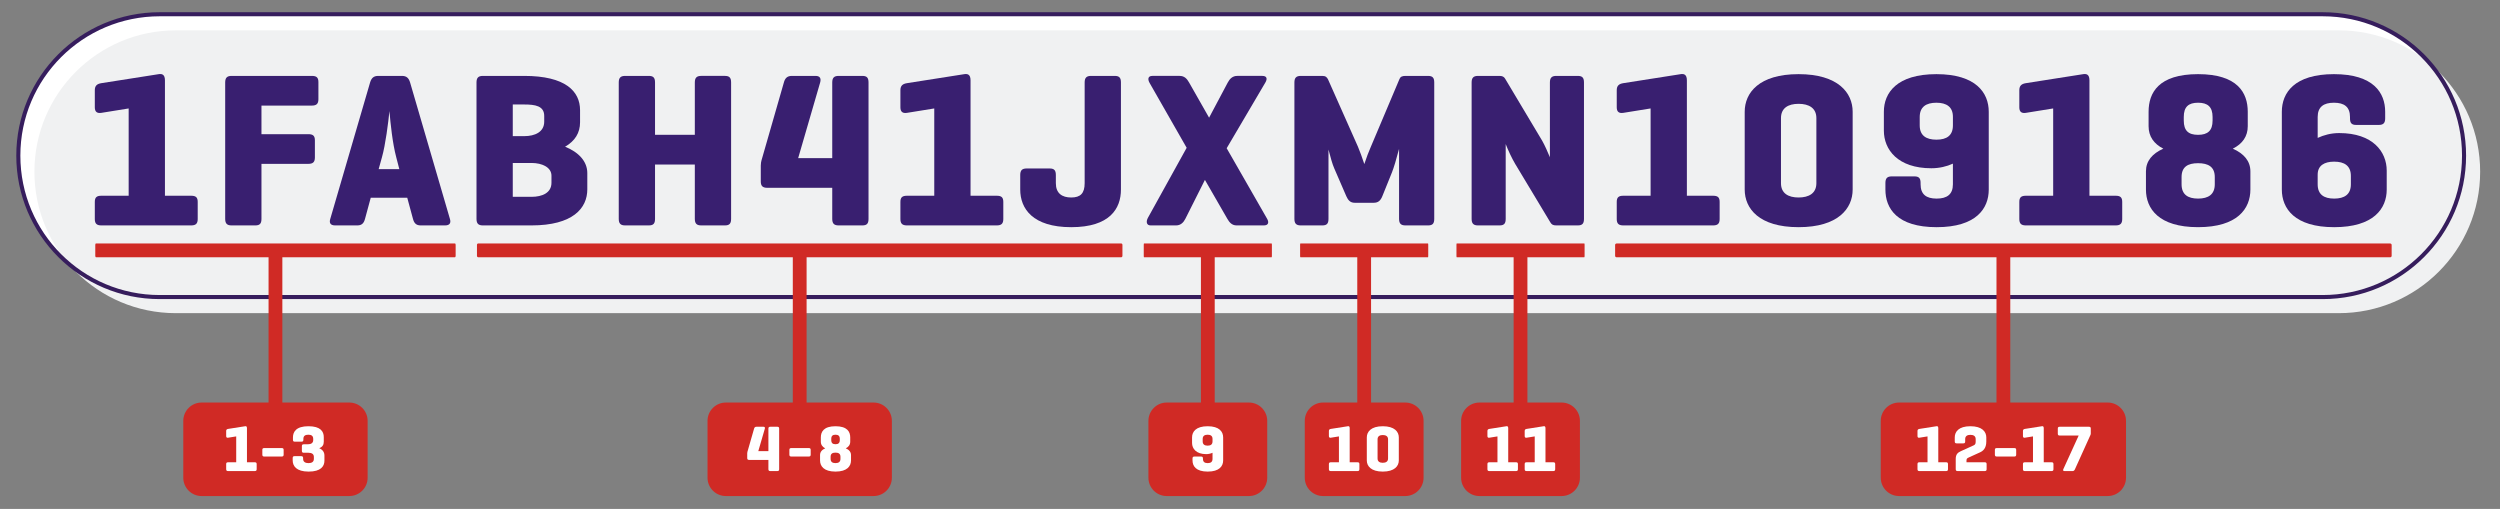
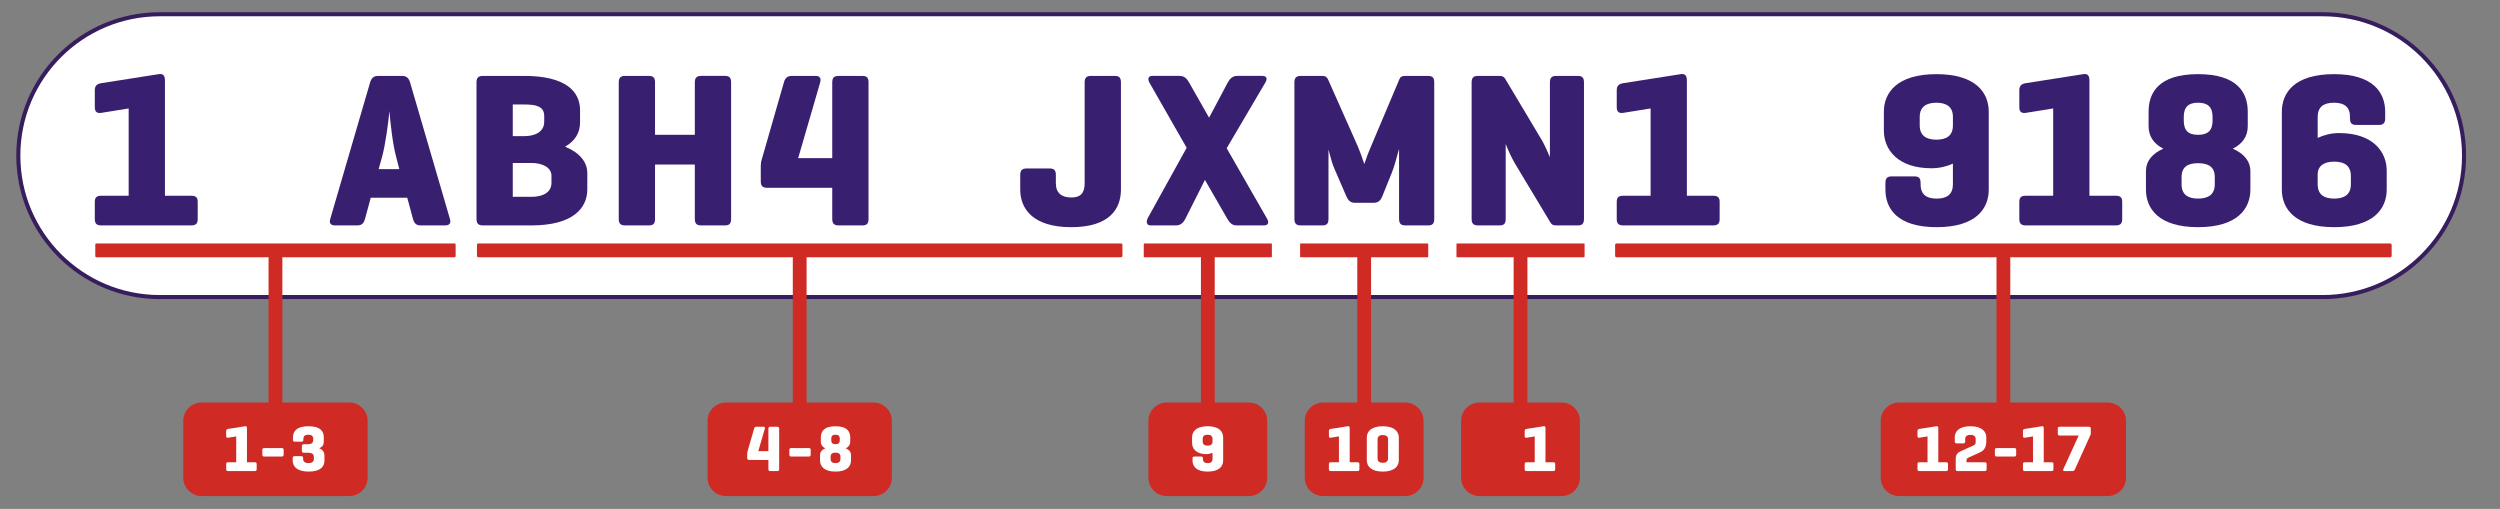
<svg xmlns="http://www.w3.org/2000/svg" width="614" height="125" viewBox="0 0 614 125" fill="none">
  <rect x="0" y="0" width="614" height="125" fill="#808080" stroke="none" />
  <g clip-path="url(#clip0_10413_5153)">
    <path d="M345.13 98.864H324.951C322.466 98.864 320.451 100.879 320.451 103.364V117.329C320.451 119.815 322.466 121.829 324.951 121.829H345.13C347.615 121.829 349.63 119.815 349.63 117.329V103.364C349.63 100.879 347.615 98.864 345.13 98.864Z" fill="#D02A25" />
    <path d="M306.731 98.864H286.552C284.066 98.864 282.052 100.879 282.052 103.364V117.329C282.052 119.815 284.066 121.829 286.552 121.829H306.731C309.216 121.829 311.231 119.815 311.231 117.329V103.364C311.231 100.879 309.216 98.864 306.731 98.864Z" fill="#D02A25" />
    <path d="M517.648 98.864H466.413C463.928 98.864 461.913 100.879 461.913 103.364V117.329C461.913 119.815 463.928 121.829 466.413 121.829H517.648C520.133 121.829 522.148 119.815 522.148 117.329V103.364C522.148 100.879 520.133 98.864 517.648 98.864Z" fill="#D02A25" />
    <path d="M214.543 98.864H178.268C175.783 98.864 173.768 100.879 173.768 103.364V117.329C173.768 119.815 175.783 121.829 178.268 121.829H214.543C217.028 121.829 219.043 119.815 219.043 117.329V103.364C219.043 100.879 217.028 98.864 214.543 98.864Z" fill="#D02A25" />
    <path d="M85.79 98.864H49.515C47.03 98.864 45.015 100.879 45.015 103.364V117.329C45.015 119.815 47.03 121.829 49.515 121.829H85.79C88.275 121.829 90.29 119.815 90.29 117.329V103.364C90.29 100.879 88.275 98.864 85.79 98.864Z" fill="#D02A25" />
    <path d="M570.443 3.5H39.229C20.049 3.5 4.5 19.049 4.5 38.229V38.23C4.5 57.41 20.049 72.959 39.229 72.959H570.443C589.623 72.959 605.172 57.41 605.172 38.23V38.229C605.172 19.049 589.623 3.5 570.443 3.5Z" fill="white" />
-     <path d="M574.396 7.453H43.182C24.002 7.453 8.453 23.002 8.453 42.182V42.183C8.453 61.363 24.002 76.912 43.182 76.912H574.396C593.576 76.912 609.125 61.363 609.125 42.183V42.182C609.125 23.002 593.576 7.453 574.396 7.453Z" fill="#F0F1F2" />
    <path d="M570.443 3.5H39.229C20.049 3.5 4.5 19.049 4.5 38.229V38.23C4.5 57.41 20.049 72.959 39.229 72.959H570.443C589.623 72.959 605.172 57.41 605.172 38.23V38.229C605.172 19.049 589.623 3.5 570.443 3.5Z" stroke="#361D5D" stroke-miterlimit="10" stroke-linecap="round" />
    <path d="M38.998 18.21C39.7 18.102 40.51 18.21 40.51 19.722V48.073H46.937C48.071 48.073 48.557 48.451 48.557 49.585V53.797C48.557 54.932 48.071 55.363 46.937 55.363H24.904C23.77 55.363 23.285 54.931 23.285 53.797V49.585C23.285 48.451 23.77 48.073 24.904 48.073H31.6V26.635L24.904 27.715C23.879 27.877 23.285 27.499 23.285 26.365V22.152C23.285 21.018 23.879 20.587 24.904 20.424L38.998 18.21Z" fill="#391F70" />
-     <path d="M76.582 18.642C77.716 18.642 78.202 19.02 78.202 20.154V24.367C78.202 25.501 77.716 25.932 76.582 25.932H64.216V32.953H75.718C76.852 32.953 77.338 33.331 77.338 34.465V38.677C77.338 39.811 76.852 40.243 75.718 40.243H64.216V53.743C64.216 54.877 63.838 55.363 62.703 55.363H56.871C55.737 55.363 55.306 54.877 55.306 53.743V20.262C55.306 19.128 55.738 18.642 56.871 18.642H76.582Z" fill="#391F70" />
    <path d="M98.723 18.642C99.857 18.642 100.397 19.182 100.721 20.262L110.495 53.742C110.819 54.768 110.44 55.362 109.307 55.362H103.313C102.179 55.362 101.693 54.768 101.423 53.742L100.019 48.558H91.055L89.651 53.742C89.381 54.768 88.895 55.362 87.761 55.362H82.307C81.173 55.362 80.794 54.768 81.119 53.742L90.893 20.262C91.217 19.182 91.757 18.642 92.891 18.642H98.723ZM97.318 38.622C96.4 35.166 95.915 30.414 95.644 27.282C95.374 30.036 94.672 35.597 93.808 38.622L92.998 41.538H98.073L97.318 38.622Z" fill="#391F70" />
    <path d="M118.593 55.362C117.459 55.362 117.028 54.876 117.028 53.742V20.262C117.028 19.128 117.46 18.642 118.593 18.642H128.745C138.897 18.642 142.462 22.422 142.462 27.066V30.037C142.462 32.629 141.22 34.627 138.789 36.031C142.138 37.381 144.243 39.649 144.243 42.51V46.506C144.243 51.151 140.68 55.362 130.527 55.362H118.593ZM125.937 25.662V33.437H128.745C131.391 33.437 133.659 32.412 133.659 29.874V28.47C133.659 25.986 131.391 25.662 128.745 25.662H125.937ZM125.937 40.026V48.341H130.527C133.173 48.341 135.441 47.369 135.441 44.885V43.157C135.441 41.105 133.173 40.025 130.527 40.025L125.937 40.026Z" fill="#391F70" />
    <path d="M160.875 33.114H170.649V20.261C170.649 19.127 171.081 18.641 172.214 18.641H178.046C179.18 18.641 179.559 19.127 179.559 20.261V53.741C179.559 54.875 179.18 55.361 178.046 55.361H172.214C171.08 55.361 170.649 54.875 170.649 53.741V40.403H160.875V53.741C160.875 54.875 160.497 55.361 159.362 55.361H153.53C152.396 55.361 151.965 54.875 151.965 53.741V20.262C151.965 19.128 152.397 18.642 153.53 18.642H159.362C160.497 18.642 160.875 19.128 160.875 20.262V33.114Z" fill="#391F70" />
    <path d="M196.029 38.838H204.399V20.262C204.399 19.128 204.831 18.642 205.965 18.642H211.797C212.931 18.642 213.309 19.128 213.309 20.262V53.742C213.309 54.876 212.931 55.362 211.797 55.362H205.965C204.83 55.362 204.399 54.876 204.399 53.742V46.128H188.468C187.334 46.128 186.848 45.696 186.848 44.563V40.674C186.848 40.134 186.956 39.649 187.01 39.432L192.519 20.262C192.789 19.236 193.329 18.642 194.462 18.642H200.294C201.429 18.642 201.698 19.29 201.429 20.262L196.029 38.838Z" fill="#391F70" />
-     <path d="M236.853 18.21C237.555 18.102 238.365 18.21 238.365 19.722V48.073H244.792C245.926 48.073 246.412 48.451 246.412 49.585V53.797C246.412 54.932 245.926 55.363 244.792 55.363H222.759C221.625 55.363 221.14 54.931 221.14 53.797V49.585C221.14 48.451 221.625 48.073 222.759 48.073H229.455V26.635L222.759 27.715C221.734 27.877 221.14 27.499 221.14 26.365V22.152C221.14 21.018 221.734 20.587 222.759 20.424L236.854 18.21H236.853Z" fill="#391F70" />
    <path d="M259.317 44.994C259.317 47.478 260.829 48.504 263.096 48.504C265.363 48.504 266.391 47.479 266.391 44.994V20.262C266.391 19.128 266.823 18.642 267.956 18.642H273.788C274.922 18.642 275.301 19.128 275.301 20.262V46.561C275.301 51.205 272.601 55.794 263.096 55.794C253.591 55.794 250.569 51.204 250.569 46.561V42.997C250.569 41.863 251.001 41.377 252.134 41.377H257.804C258.939 41.377 259.317 41.863 259.317 42.997V44.994Z" fill="#391F70" />
    <path d="M311.211 53.742C311.696 54.606 311.534 55.362 310.4 55.362H303.704C302.57 55.362 301.923 54.606 301.436 53.742L295.928 44.184L291.121 53.742C290.689 54.606 289.987 55.362 288.853 55.362H282.588C281.508 55.362 281.454 54.336 281.941 53.472L291.445 36.299L282.373 20.423C281.833 19.505 281.887 18.641 283.021 18.641H289.716C290.851 18.641 291.498 19.289 292.038 20.261L296.952 28.902L301.543 20.261C302.028 19.343 302.731 18.641 303.864 18.641H310.02C311.154 18.641 311.316 19.343 310.776 20.261L301.272 36.407L311.209 53.741L311.211 53.742Z" fill="#391F70" />
    <path d="M352.251 53.742C352.251 54.876 351.873 55.362 350.738 55.362H345.176C344.041 55.362 343.61 54.876 343.61 53.742V36.57C342.963 39.053 342.314 41.214 341.882 42.294L339.506 48.181C339.073 49.26 338.48 49.8 337.4 49.8H332.702C331.622 49.8 331.082 49.153 330.65 48.181L327.68 41.323C327.247 40.35 326.762 38.623 326.276 36.733V53.743C326.276 54.877 325.898 55.363 324.764 55.363H319.471C318.337 55.363 317.906 54.877 317.906 53.743V20.262C317.906 19.128 318.338 18.642 319.471 18.642H324.764C325.574 18.642 325.898 18.966 326.167 19.506L333.512 36.03C333.997 37.164 334.537 38.676 335.077 40.296C335.617 38.676 336.157 37.218 336.643 36.138L343.717 19.398C343.933 18.858 344.364 18.642 345.175 18.642H350.737C351.872 18.642 352.25 19.128 352.25 20.262V53.742H352.251Z" fill="#391F70" />
    <path d="M389.025 53.742C389.025 54.876 388.646 55.362 387.512 55.362H382.22C381.41 55.362 381.086 55.146 380.762 54.606L372.122 40.242C371.258 38.784 370.393 36.893 369.8 35.382V53.742C369.8 54.876 369.422 55.362 368.288 55.362H362.995C361.861 55.362 361.43 54.876 361.43 53.742V20.262C361.43 19.128 361.862 18.642 362.995 18.642H368.288C368.989 18.642 369.367 18.858 369.638 19.29L378.764 34.572C379.412 35.706 380.115 37.326 380.655 38.622V20.262C380.655 19.128 381.087 18.642 382.22 18.642H387.512C388.646 18.642 389.025 19.128 389.025 20.262V53.742Z" fill="#391F70" />
    <path d="M412.785 18.21C413.487 18.102 414.297 18.21 414.297 19.722V48.073H420.724C421.858 48.073 422.344 48.451 422.344 49.585V53.797C422.344 54.932 421.858 55.363 420.724 55.363H398.691C397.557 55.363 397.072 54.931 397.072 53.797V49.585C397.072 48.451 397.557 48.073 398.691 48.073H405.387V26.635L398.691 27.715C397.666 27.877 397.072 27.499 397.072 26.365V22.152C397.072 21.018 397.666 20.587 398.691 20.424L412.786 18.21H412.785Z" fill="#391F70" />
-     <path d="M428.499 27.444C428.499 22.799 432.009 18.21 441.728 18.21C451.447 18.21 455.012 22.8 455.012 27.444V46.56C455.012 51.204 451.449 55.793 441.728 55.793C432.007 55.793 428.499 51.203 428.499 46.56V27.444ZM446.102 29.01C446.102 26.526 444.266 25.5 441.728 25.5C439.19 25.5 437.409 26.525 437.409 29.01V44.994C437.409 47.478 439.19 48.504 441.728 48.504C444.266 48.504 446.102 47.479 446.102 44.994V29.01Z" fill="#391F70" />
    <path d="M488.437 46.561C488.437 51.205 485.359 55.794 475.639 55.794C465.919 55.794 463.057 51.204 463.057 46.561V44.941C463.057 43.806 463.489 43.321 464.622 43.321H470.184C471.318 43.321 471.696 43.806 471.696 44.941V45.264C471.696 47.748 473.1 48.775 475.638 48.775C478.176 48.775 479.634 47.749 479.634 45.264V40.189C478.122 40.89 476.286 41.323 474.342 41.323C466.079 41.323 462.678 36.733 462.678 32.089V27.445C462.678 22.8 465.864 18.211 475.584 18.211C485.304 18.211 488.436 22.801 488.436 27.445V46.561H488.437ZM475.586 25.23C473.048 25.23 471.482 26.256 471.482 28.741V30.793C471.482 33.277 473.048 34.303 475.586 34.303C478.124 34.303 479.636 33.278 479.636 30.793V28.687C479.636 26.257 478.07 25.231 475.586 25.231V25.23Z" fill="#391F70" />
    <path d="M511.657 18.21C512.359 18.102 513.169 18.21 513.169 19.722V48.073H519.596C520.73 48.073 521.216 48.451 521.216 49.585V53.797C521.216 54.932 520.73 55.363 519.596 55.363H497.563C496.429 55.363 495.944 54.931 495.944 53.797V49.585C495.944 48.451 496.429 48.073 497.563 48.073H504.259V26.635L497.563 27.715C496.538 27.877 495.944 27.499 495.944 26.365V22.152C495.944 21.018 496.538 20.587 497.563 20.424L511.657 18.21Z" fill="#391F70" />
    <path d="M527.694 27.444C527.694 22.799 530.125 18.21 539.844 18.21C549.563 18.21 552.048 22.8 552.048 27.444V31.007C552.048 33.491 550.752 35.327 548.376 36.515C551.076 37.703 552.696 39.539 552.696 42.077V46.559C552.696 51.203 549.564 55.792 539.843 55.792C530.122 55.792 527.045 51.202 527.045 46.559V42.077C527.045 39.539 528.61 37.703 531.311 36.515C528.989 35.327 527.693 33.492 527.693 31.007L527.694 27.444ZM543.949 43.482C543.949 40.998 542.383 40.08 539.845 40.08C537.307 40.08 535.795 40.998 535.795 43.482V45.263C535.795 47.747 537.307 48.774 539.845 48.774C542.383 48.774 543.949 47.748 543.949 45.263V43.482ZM543.409 28.74C543.409 26.256 542.221 25.229 539.845 25.229C537.469 25.229 536.335 26.255 536.335 28.74V29.603C536.335 32.087 537.469 33.114 539.845 33.114C542.221 33.114 543.409 32.088 543.409 29.603V28.74Z" fill="#391F70" />
    <path d="M560.418 27.444C560.418 22.799 563.496 18.21 573.216 18.21C582.936 18.21 585.798 22.8 585.798 27.444V29.063C585.798 30.198 585.366 30.683 584.233 30.683H578.671C577.537 30.683 577.159 30.198 577.159 29.063V28.74C577.159 26.256 575.755 25.229 573.217 25.229C570.679 25.229 569.221 26.255 569.221 28.74V33.87C570.734 33.168 572.515 32.682 574.513 32.682C582.776 32.682 586.177 37.273 586.177 41.916V46.561C586.177 51.205 582.991 55.794 573.272 55.794C563.553 55.794 560.419 51.204 560.419 46.561V27.445L560.418 27.444ZM577.374 43.212C577.374 40.729 575.808 39.702 573.27 39.702C570.839 39.702 569.219 40.674 569.219 42.888V45.264C569.219 47.748 570.732 48.775 573.27 48.775C575.808 48.775 577.374 47.749 577.374 45.264V43.212Z" fill="#391F70" />
    <path d="M111.741 63.18C111.832 63.18 111.906 63.021 111.906 62.825V60.147C111.906 59.951 111.832 59.792 111.741 59.792H23.566C23.475 59.792 23.401 59.951 23.401 60.147V62.825C23.401 63.021 23.475 63.18 23.566 63.18H111.741Z" fill="#D02A25" />
-     <path d="M65.958 101.795C65.958 101.837 66.117 101.871 66.313 101.871H68.991C69.187 101.871 69.346 101.837 69.346 101.795V61.068C69.346 61.026 69.187 60.992 68.991 60.992H66.313C66.117 60.992 65.958 61.026 65.958 61.068V101.795Z" fill="#D02A25" />
+     <path d="M65.958 101.795C65.958 101.837 66.117 101.871 66.313 101.871H68.991C69.187 101.871 69.346 101.837 69.346 101.795V61.068C69.346 61.026 69.187 60.992 68.991 60.992C66.117 60.992 65.958 61.026 65.958 61.068V101.795Z" fill="#D02A25" />
    <path d="M312.317 63.178C312.349 63.178 312.376 63.019 312.376 62.823V60.145C312.376 59.949 312.35 59.79 312.317 59.79H280.965C280.933 59.79 280.906 59.949 280.906 60.145V62.823C280.906 63.019 280.932 63.178 280.965 63.178H312.317Z" fill="#D02A25" />
    <path d="M350.717 63.178C350.749 63.178 350.776 63.019 350.776 62.823V60.145C350.776 59.949 350.75 59.79 350.717 59.79H319.365C319.333 59.79 319.306 59.949 319.306 60.145V62.823C319.306 63.019 319.332 63.178 319.365 63.178H350.717Z" fill="#D02A25" />
    <path d="M389.117 63.178C389.149 63.178 389.176 63.019 389.176 62.823V60.145C389.176 59.949 389.15 59.79 389.117 59.79H357.765C357.733 59.79 357.706 59.949 357.706 60.145V62.823C357.706 63.019 357.732 63.178 357.765 63.178H389.117Z" fill="#D02A25" />
    <path d="M397.029 59.803H587.035C587.231 59.803 587.39 59.962 587.39 60.158V62.835C587.39 63.031 587.231 63.191 587.034 63.191H397.028C396.832 63.191 396.673 63.032 396.673 62.836V60.159C396.673 59.963 396.832 59.803 397.029 59.803Z" fill="#D02A25" />
    <path d="M275.375 63.182C275.538 63.182 275.671 63.023 275.671 62.827V60.149C275.671 59.953 275.539 59.794 275.375 59.794H117.438C117.275 59.794 117.142 59.953 117.142 60.149V62.827C117.142 63.023 117.274 63.182 117.438 63.182H275.375Z" fill="#D02A25" />
    <path d="M60.207 104.683C60.415 104.651 60.655 104.683 60.655 105.131V113.534H62.559C62.896 113.534 63.039 113.646 63.039 113.982V115.231C63.039 115.567 62.895 115.695 62.559 115.695H56.029C55.693 115.695 55.549 115.567 55.549 115.231V113.982C55.549 113.646 55.694 113.534 56.029 113.534H58.013V107.18L56.029 107.5C55.725 107.548 55.549 107.436 55.549 107.1V105.852C55.549 105.516 55.726 105.387 56.029 105.339L60.207 104.683Z" fill="white" />
    <path d="M69.182 110.045C69.518 110.045 69.662 110.157 69.662 110.493V111.662C69.662 111.998 69.517 112.126 69.182 112.126H64.909C64.572 112.126 64.429 111.998 64.429 111.662V110.493C64.429 110.157 64.573 110.045 64.909 110.045H69.182Z" fill="white" />
    <path d="M75.597 109.116C76.382 109.116 76.926 108.812 76.926 108.076V107.804C76.926 107.068 76.51 106.764 75.726 106.764C74.942 106.764 74.509 107.068 74.509 107.804V107.996C74.509 108.332 74.381 108.476 74.045 108.476H72.396C72.06 108.476 71.948 108.331 71.948 107.996V107.42C71.948 106.043 72.749 104.683 75.758 104.683C78.736 104.683 79.52 105.98 79.52 107.356V108.477C79.52 109.261 79.2 109.773 78.4 110.078C79.312 110.478 79.68 111.102 79.68 111.902V113.151C79.68 114.527 78.784 115.824 75.807 115.824C72.797 115.824 71.885 114.464 71.885 113.087V112.511C71.885 112.175 71.997 112.032 72.333 112.032H73.981C74.317 112.032 74.445 112.176 74.445 112.511V112.703C74.445 113.439 74.99 113.743 75.774 113.743C76.558 113.743 77.086 113.439 77.086 112.703V112.223C77.086 111.487 76.542 111.199 75.757 111.199H74.621C74.284 111.199 74.141 111.071 74.141 110.735V109.566C74.141 109.23 74.285 109.118 74.621 109.118H75.597V109.116Z" fill="white" />
    <path d="M194.712 101.795C194.712 101.837 194.871 101.871 195.067 101.871H197.745C197.941 101.871 198.1 101.837 198.1 101.795V61.068C198.1 61.026 197.941 60.992 197.745 60.992H195.067C194.871 60.992 194.712 61.026 194.712 61.068V101.795Z" fill="#D02A25" />
    <path d="M186.239 110.797H188.72V105.291C188.72 104.955 188.848 104.811 189.184 104.811H190.913C191.249 104.811 191.361 104.956 191.361 105.291V115.215C191.361 115.551 191.249 115.695 190.913 115.695H189.184C188.848 115.695 188.72 115.55 188.72 115.215V112.958H183.997C183.661 112.958 183.518 112.83 183.518 112.494V111.342C183.518 111.182 183.55 111.037 183.566 110.974L185.199 105.291C185.279 104.987 185.439 104.811 185.775 104.811H187.504C187.84 104.811 187.92 105.003 187.84 105.291L186.239 110.797Z" fill="white" />
    <path d="M198.624 110.045C198.96 110.045 199.104 110.157 199.104 110.493V111.662C199.104 111.998 198.959 112.126 198.624 112.126H194.351C194.014 112.126 193.871 111.998 193.871 111.662V110.493C193.871 110.157 194.015 110.045 194.351 110.045H198.624Z" fill="white" />
    <path d="M201.597 107.42C201.597 106.043 202.318 104.683 205.199 104.683C208.08 104.683 208.817 106.043 208.817 107.42V108.477C208.817 109.213 208.432 109.757 207.728 110.11C208.529 110.462 209.008 111.006 209.008 111.758V113.086C209.008 114.463 208.08 115.823 205.198 115.823C202.316 115.823 201.405 114.463 201.405 113.086V111.758C201.405 111.006 201.869 110.461 202.67 110.11C201.982 109.757 201.597 109.214 201.597 108.477V107.42ZM206.415 112.174C206.415 111.438 205.951 111.165 205.198 111.165C204.445 111.165 203.998 111.437 203.998 112.174V112.702C203.998 113.438 204.446 113.742 205.198 113.742C205.95 113.742 206.415 113.438 206.415 112.702V112.174ZM206.255 107.804C206.255 107.068 205.903 106.764 205.198 106.764C204.493 106.764 204.158 107.068 204.158 107.804V108.061C204.158 108.797 204.494 109.101 205.198 109.101C205.902 109.101 206.255 108.797 206.255 108.061V107.804Z" fill="white" />
    <path d="M294.946 101.795C294.946 101.837 295.105 101.871 295.301 101.871H297.979C298.175 101.871 298.334 101.837 298.334 101.795V61.068C298.334 61.026 298.175 60.992 297.979 60.992H295.301C295.105 60.992 294.946 61.026 294.946 61.068V101.795Z" fill="#D02A25" />
    <path d="M300.405 113.086C300.405 114.463 299.493 115.823 296.612 115.823C293.731 115.823 292.883 114.463 292.883 113.086V112.607C292.883 112.27 293.011 112.127 293.347 112.127H294.995C295.331 112.127 295.443 112.271 295.443 112.607V112.703C295.443 113.439 295.859 113.743 296.612 113.743C297.365 113.743 297.796 113.439 297.796 112.703V111.198C297.349 111.406 296.804 111.534 296.228 111.534C293.779 111.534 292.771 110.174 292.771 108.798V107.421C292.771 106.044 293.715 104.684 296.596 104.684C299.477 104.684 300.406 106.044 300.406 107.421V113.087L300.405 113.086ZM296.596 106.764C295.844 106.764 295.379 107.068 295.379 107.804V108.412C295.379 109.148 295.844 109.453 296.596 109.453C297.348 109.453 297.796 109.148 297.796 108.412V107.788C297.796 107.067 297.332 106.764 296.596 106.764Z" fill="white" />
    <path d="M333.346 101.795C333.346 101.837 333.505 101.871 333.701 101.871H336.379C336.575 101.871 336.734 101.837 336.734 101.795V61.068C336.734 61.026 336.575 60.992 336.379 60.992H333.701C333.505 60.992 333.346 61.026 333.346 61.068V101.795Z" fill="#D02A25" />
    <path d="M331.035 104.683C331.243 104.651 331.483 104.683 331.483 105.131V113.534H333.387C333.724 113.534 333.867 113.646 333.867 113.982V115.231C333.867 115.567 333.723 115.695 333.387 115.695H326.857C326.521 115.695 326.377 115.567 326.377 115.231V113.982C326.377 113.646 326.522 113.534 326.857 113.534H328.841V107.18L326.857 107.5C326.553 107.548 326.377 107.436 326.377 107.1V105.852C326.377 105.516 326.554 105.387 326.857 105.339L331.035 104.683Z" fill="white" />
    <path d="M335.688 107.42C335.688 106.043 336.729 104.683 339.61 104.683C342.491 104.683 343.548 106.043 343.548 107.42V113.086C343.548 114.463 342.491 115.823 339.61 115.823C336.729 115.823 335.688 114.463 335.688 113.086V107.42ZM340.906 107.884C340.906 107.148 340.362 106.844 339.61 106.844C338.858 106.844 338.33 107.148 338.33 107.884V112.622C338.33 113.358 338.857 113.662 339.61 113.662C340.363 113.662 340.906 113.358 340.906 112.622V107.884Z" fill="white" />
    <path d="M490.337 101.795C490.337 101.837 490.496 101.871 490.692 101.871H493.37C493.566 101.871 493.725 101.837 493.725 101.795V61.068C493.725 61.026 493.566 60.992 493.37 60.992H490.692C490.496 60.992 490.337 61.026 490.337 61.068V101.795Z" fill="#D02A25" />
    <path d="M475.594 104.683C475.802 104.651 476.042 104.683 476.042 105.131V113.534H477.946C478.283 113.534 478.426 113.646 478.426 113.982V115.231C478.426 115.567 478.282 115.695 477.946 115.695H471.416C471.08 115.695 470.936 115.567 470.936 115.231V113.982C470.936 113.646 471.081 113.534 471.416 113.534H473.4V107.18L471.416 107.5C471.112 107.548 470.936 107.436 470.936 107.1V105.852C470.936 105.516 471.113 105.387 471.416 105.339L475.594 104.683Z" fill="white" />
    <path d="M487.434 113.534C487.77 113.534 487.913 113.646 487.913 113.982V115.231C487.913 115.567 487.769 115.695 487.434 115.695H480.807C480.471 115.695 480.327 115.567 480.327 115.231V112.702C480.327 111.582 480.84 111.149 481.576 110.813L484.713 109.388C485.001 109.26 485.226 109.068 485.226 108.539V107.835C485.226 107.099 484.681 106.795 483.929 106.795C483.177 106.795 482.649 107.099 482.649 107.835V108.411C482.649 108.747 482.537 108.891 482.201 108.891H480.553C480.216 108.891 480.088 108.746 480.088 108.411V107.419C480.088 106.042 481.049 104.682 483.93 104.682C486.811 104.682 487.835 106.042 487.835 107.419V108.443C487.835 110.124 487.003 110.78 486.282 111.1L483.577 112.332C483.081 112.556 482.97 112.668 482.97 113.132V113.532H487.436L487.434 113.534Z" fill="white" />
    <path d="M494.696 110.045C495.032 110.045 495.176 110.157 495.176 110.493V111.662C495.176 111.998 495.031 112.126 494.696 112.126H490.423C490.086 112.126 489.943 111.998 489.943 111.662V110.493C489.943 110.157 490.087 110.045 490.423 110.045H494.696Z" fill="white" />
    <path d="M501.496 104.683C501.704 104.651 501.944 104.683 501.944 105.131V113.534H503.848C504.185 113.534 504.328 113.646 504.328 113.982V115.231C504.328 115.567 504.184 115.695 503.848 115.695H497.318C496.982 115.695 496.838 115.567 496.838 115.231V113.982C496.838 113.646 496.983 113.534 497.318 113.534H499.302V107.18L497.318 107.5C497.014 107.548 496.838 107.436 496.838 107.1V105.852C496.838 105.516 497.015 105.387 497.318 105.339L501.496 104.683Z" fill="white" />
    <path d="M513.016 104.811C513.352 104.811 513.496 104.923 513.496 105.259V106.476C513.496 106.621 513.448 106.748 513.416 106.829L509.622 115.216C509.51 115.456 509.366 115.696 509.03 115.696H507.077C506.741 115.696 506.597 115.551 506.757 115.216L510.519 106.973H505.877C505.541 106.973 505.397 106.845 505.397 106.509V105.26C505.397 104.924 505.542 104.812 505.877 104.812L513.016 104.811Z" fill="white" />
    <path d="M371.746 101.795C371.746 101.837 371.905 101.871 372.101 101.871H374.779C374.975 101.871 375.134 101.837 375.134 101.795V61.068C375.134 61.026 374.975 60.992 374.779 60.992H372.101C371.905 60.992 371.746 61.026 371.746 61.068V101.795Z" fill="#D02A25" />
    <path d="M383.529 98.864H363.35C360.865 98.864 358.85 100.879 358.85 103.364V117.329C358.85 119.815 360.865 121.829 363.35 121.829H383.529C386.014 121.829 388.029 119.815 388.029 117.329V103.364C388.029 100.879 386.014 98.864 383.529 98.864Z" fill="#D02A25" />
-     <path d="M369.971 104.683C370.179 104.651 370.419 104.683 370.419 105.131V113.534H372.323C372.66 113.534 372.803 113.646 372.803 113.982V115.231C372.803 115.567 372.659 115.695 372.323 115.695H365.793C365.457 115.695 365.313 115.567 365.313 115.231V113.982C365.313 113.646 365.458 113.534 365.793 113.534H367.777V107.18L365.793 107.5C365.489 107.548 365.313 107.436 365.313 107.1V105.852C365.313 105.516 365.49 105.387 365.793 105.339L369.971 104.683Z" fill="white" />
    <path d="M379.122 104.683C379.33 104.651 379.57 104.683 379.57 105.131V113.534H381.474C381.811 113.534 381.954 113.646 381.954 113.982V115.231C381.954 115.567 381.81 115.695 381.474 115.695H374.944C374.608 115.695 374.464 115.567 374.464 115.231V113.982C374.464 113.646 374.609 113.534 374.944 113.534H376.928V107.18L374.944 107.5C374.64 107.548 374.464 107.436 374.464 107.1V105.852C374.464 105.516 374.641 105.387 374.944 105.339L379.122 104.683Z" fill="white" />
  </g>
  <defs>
    <clipPath id="clip0_10413_5153">
      <rect width="605.125" height="118.829" fill="white" transform="translate(4 3)" />
    </clipPath>
  </defs>
</svg>